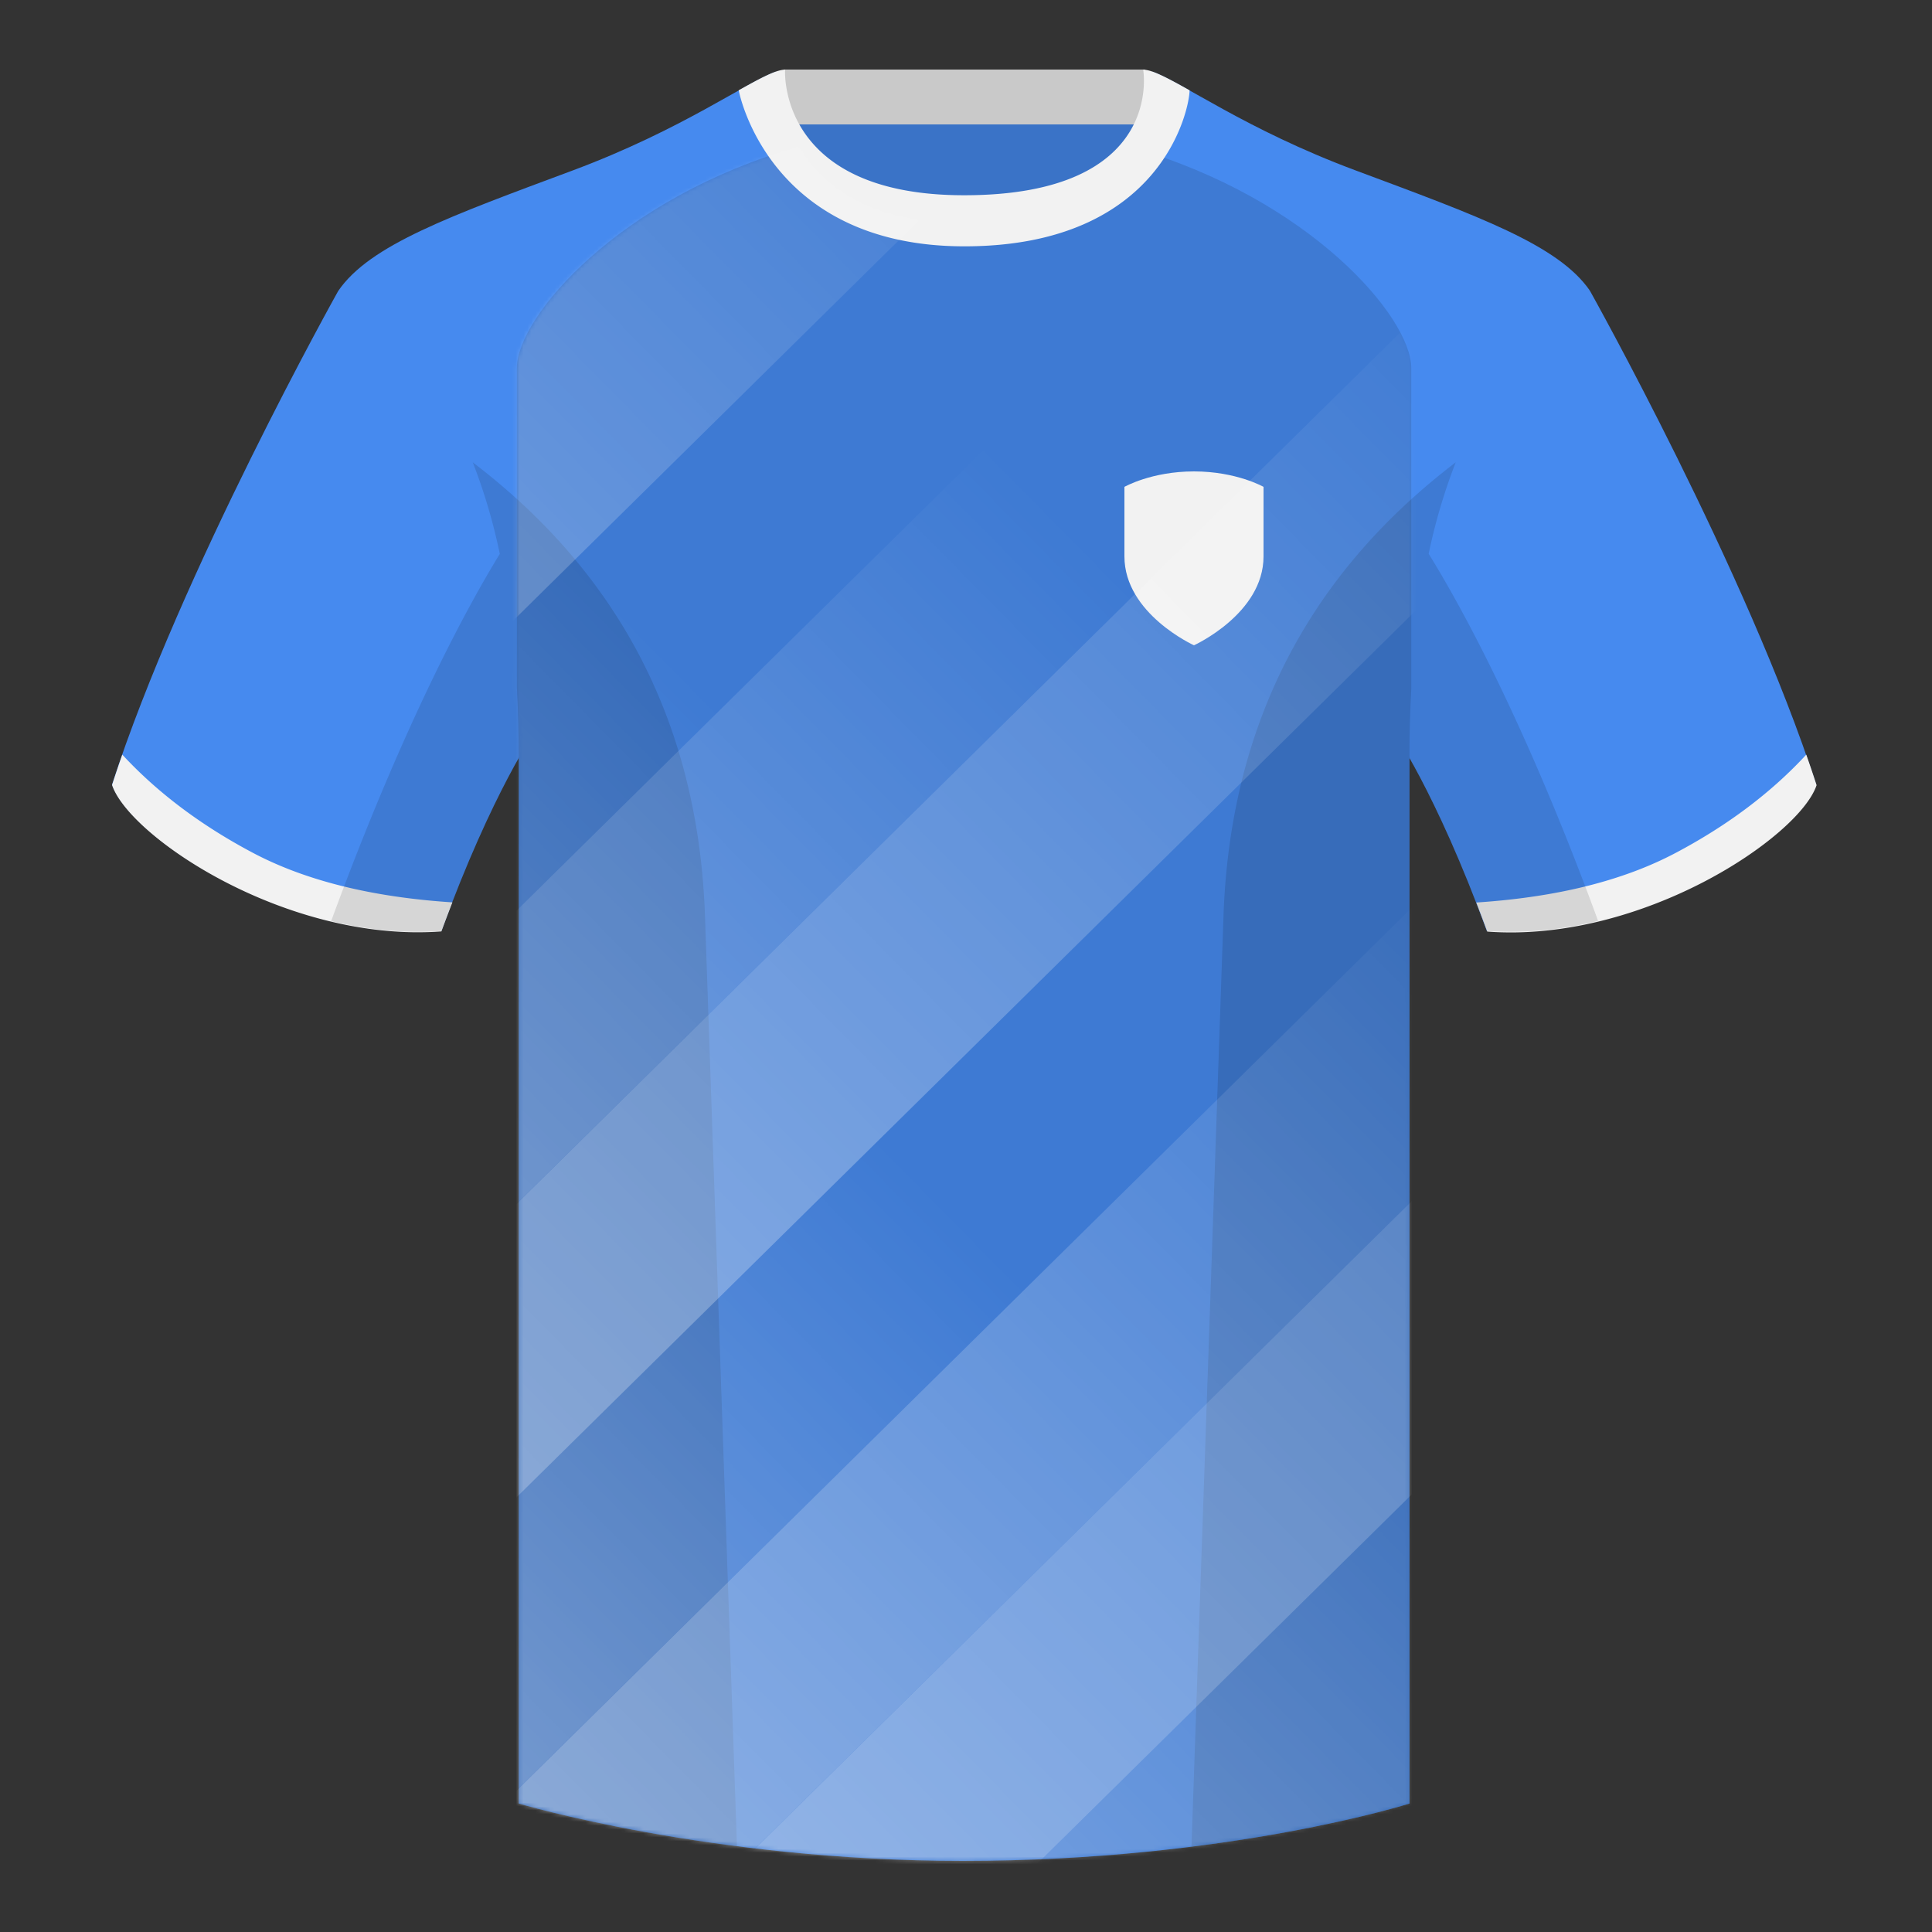
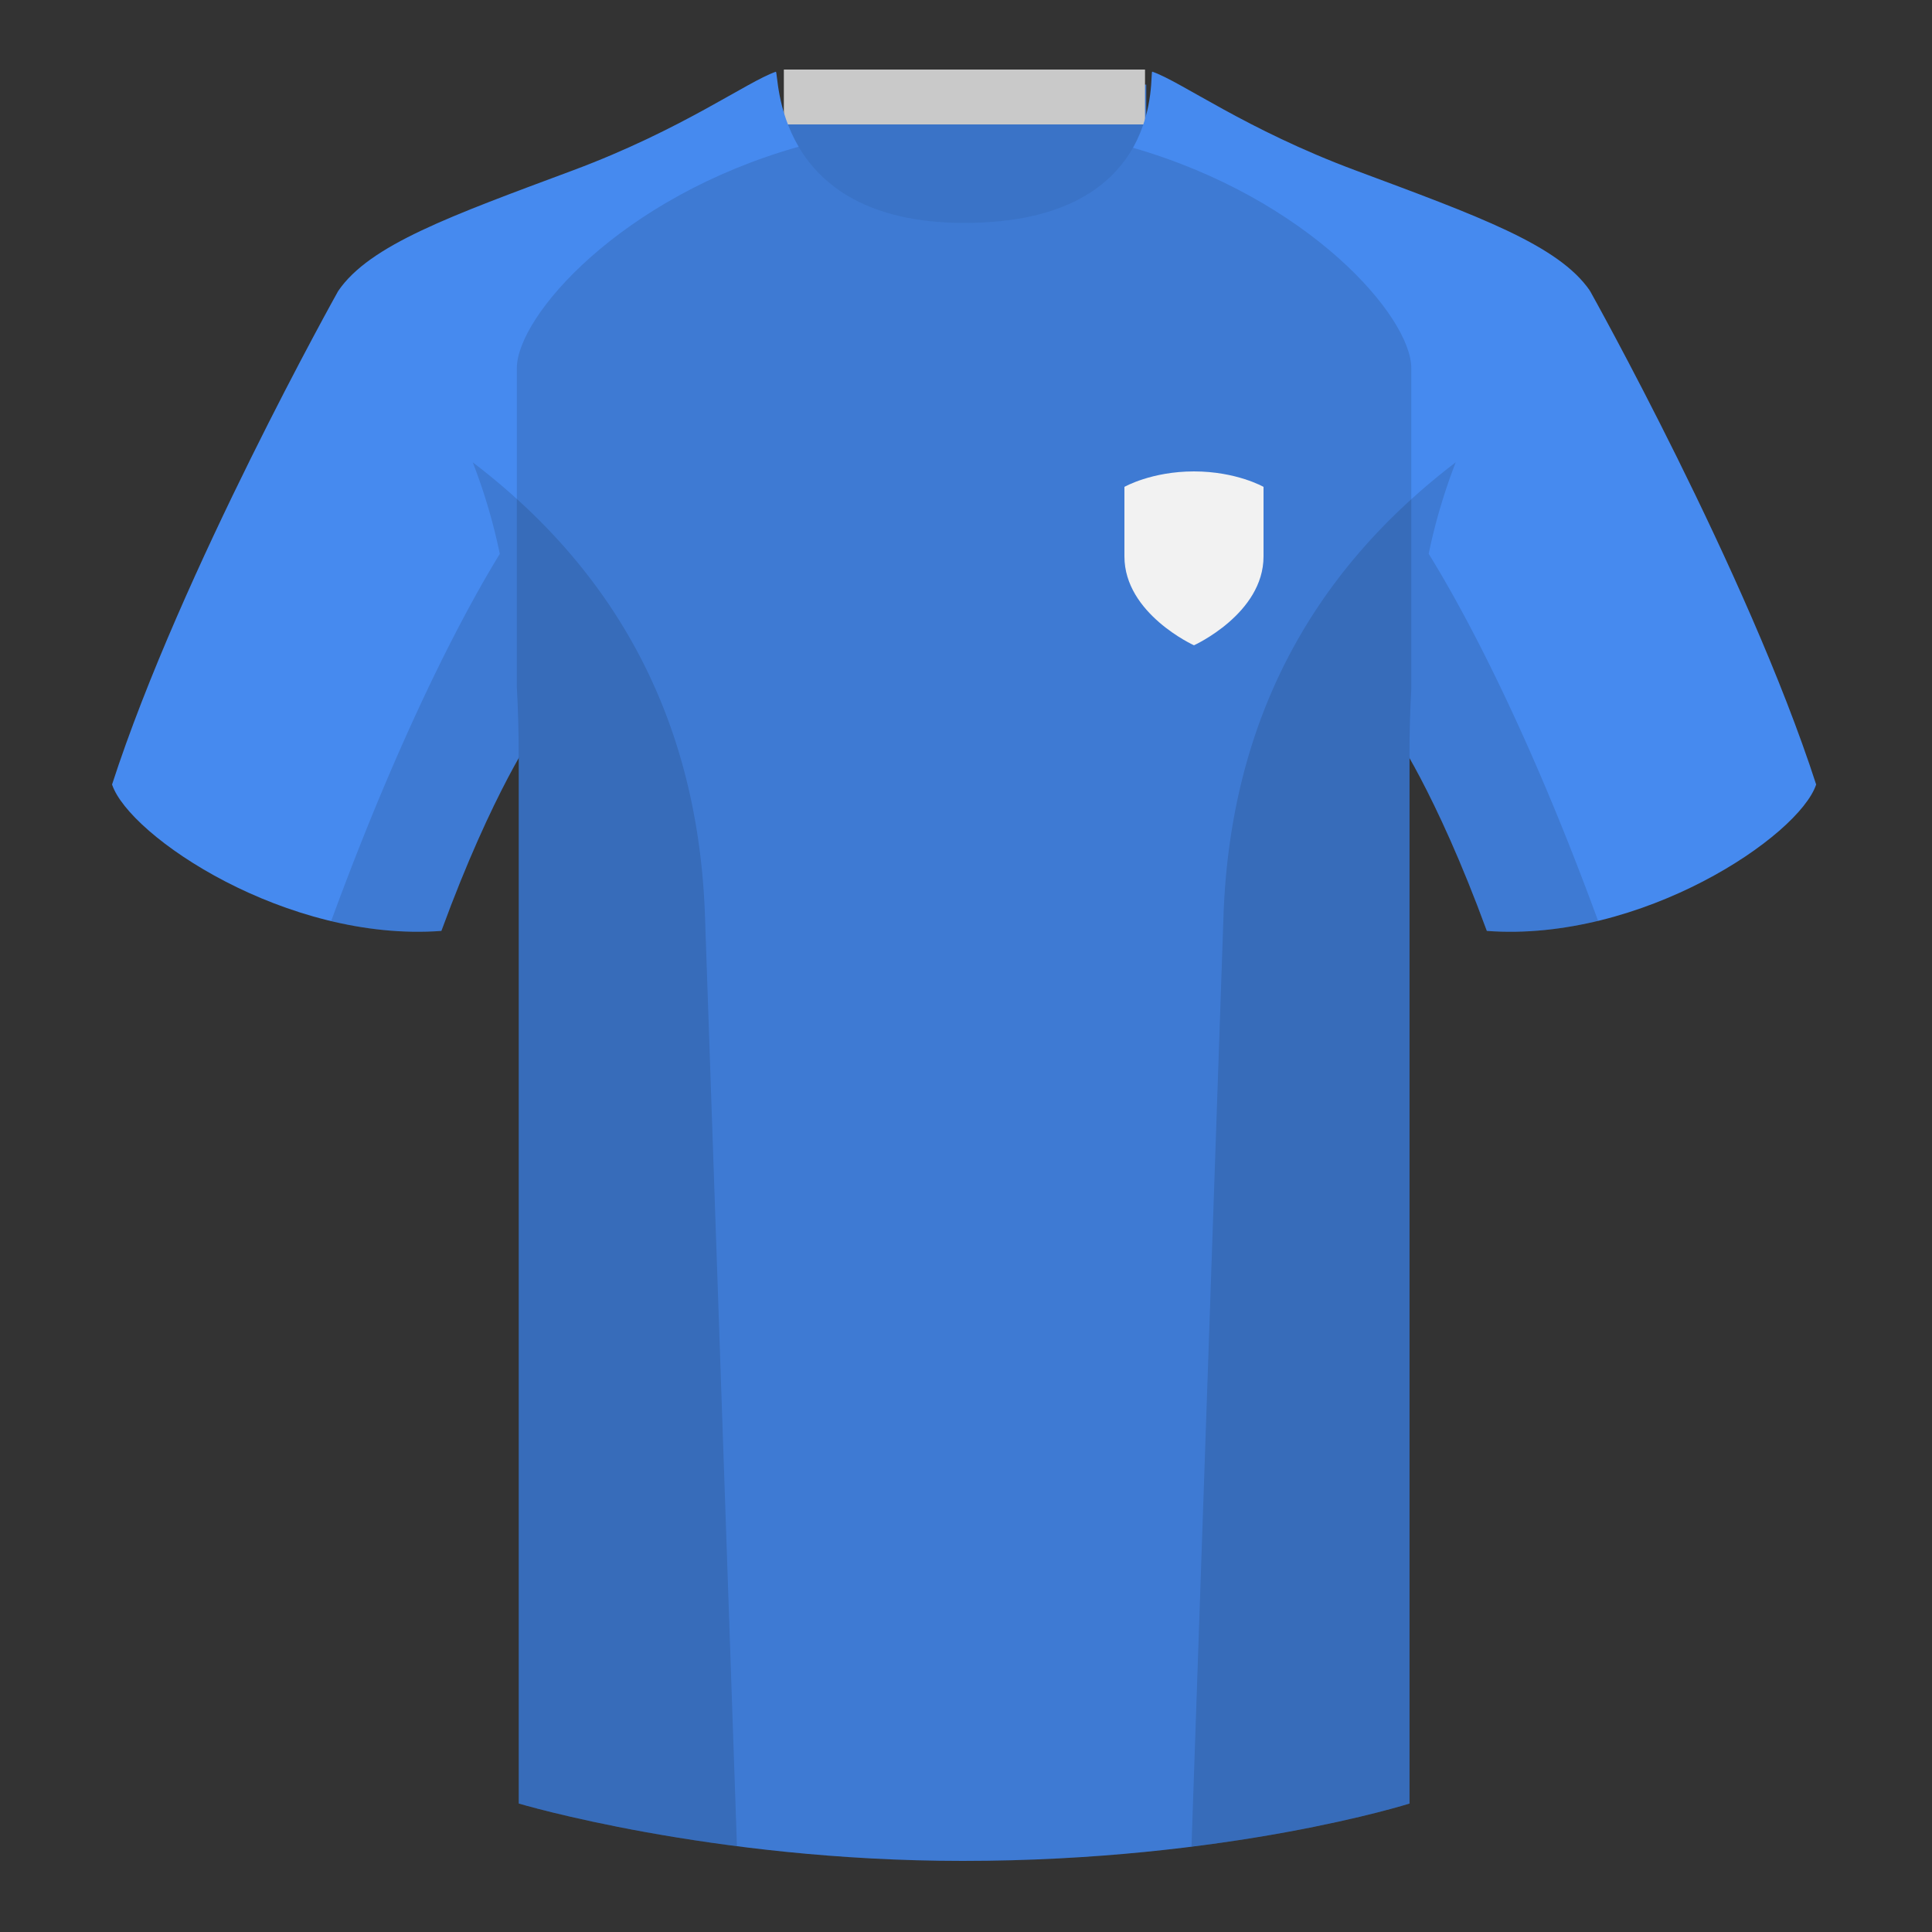
<svg xmlns="http://www.w3.org/2000/svg" width="500" height="500" fill="none" viewBox="0 0 500 500">
  <rect x="0" y="0" width="500" height="500" fill="#333333" stroke="none" />
  <g clip-path="url(#clip0_3357_16230)">
    <path fill="#468AEF" fill-rule="evenodd" d="M203 109.2h93.65V21.9H203v87.3Z" clip-rule="evenodd" />
    <path fill="#000" fill-opacity=".17" fill-rule="evenodd" d="M203 109.2h93.65V21.9H203v87.3Z" clip-rule="evenodd" />
    <path fill="#F2F2F2" fill-rule="evenodd" d="M202.87 32.2h93.45V18h-93.45v14.2Z" clip-rule="evenodd" />
    <path fill="#000" fill-opacity=".17" fill-rule="evenodd" d="M202.87 32.2h93.45V18h-93.45v14.2Z" clip-rule="evenodd" />
    <path fill="#468AEF" fill-rule="evenodd" d="M249.51 57.7c-50.08 0-47.8-39.46-48.74-39.13-7.51 2.62-24.13 14.93-52.44 25.5-31.87 11.88-52.62 19.3-60.78 31.2 11.12 8.9 46.7 28.96 46.7 120.34v271.14s49.65 14.85 114.88 14.85c68.93 0 115.65-14.85 115.65-14.85V195.6c0-91.38 35.58-111.43 46.7-120.35-8.16-11.88-28.91-19.31-60.79-31.2-28.36-10.57-44.98-22.92-52.47-25.5-.93-.33 4.17 39.15-48.7 39.15Z" clip-rule="evenodd" />
    <path fill="#468AEF" fill-rule="evenodd" d="M87.55 75.26S46.8 148.06 29 203.03c4.45 13.38 45.21 40.86 85.23 37.89 13.34-36.4 24.46-52 24.46-52s2.97-95.09-51.14-113.66M411.48 75.26s40.76 72.8 58.54 127.77c-4.44 13.38-45.2 40.86-85.23 37.89-13.34-36.4-24.46-52-24.46-52s-2.96-95.09 51.15-113.66" clip-rule="evenodd" />
    <path fill="#000" fill-rule="evenodd" d="M293.21 38.24c45.58 13.16 72.03 43.75 72.03 57.03v82.91c-.3 5.5-.47 11.3-.47 17.42v271.14s-46.71 14.86-115.64 14.86c-65.23 0-114.89-14.86-114.89-14.86V195.6c0-6.26-.17-12.19-.48-17.8V95.27c0-13.37 26.8-44.28 72.94-57.3 5.8 9.84 17.74 19.73 42.81 19.73 26.23 0 38.2-9.71 43.7-19.46Z" clip-rule="evenodd" opacity=".12" />
-     <path fill="#F2F2F2" fill-rule="evenodd" d="M467.46 195.3c.94 2.67 1.83 5.3 2.67 7.9-4.45 13.38-45.2 40.86-85.23 37.89a434.6 434.6 0 0 0-2.84-7.52c20.8-1.36 38-5.64 51.6-12.84 13.42-7.1 24.7-15.58 33.8-25.43ZM31.65 195.3c9.1 9.83 20.37 18.3 33.78 25.4 13.6 7.2 30.82 11.48 51.64 12.83-.93 2.4-1.88 4.9-2.84 7.52-40.02 2.97-80.79-24.51-85.23-37.89.84-2.58 1.72-5.2 2.65-7.86ZM249.58 63.75c51.47 0 58.28-35.9 58.28-40.38-5.78-3.24-9.73-5.34-12.01-5.34 0 0 5.88 32.5-46.34 32.5-48.52 0-46.33-32.5-46.33-32.5-2.28 0-6.24 2.1-12 5.34 0 0 7.36 40.38 58.4 40.38" clip-rule="evenodd" />
    <path fill="#000" fill-opacity=".12" fill-rule="evenodd" d="M413.58 238.32a93.76 93.76 0 0 1-28.8 2.6c-8.2-22.37-15.55-36.89-20-44.75v270.57s-21.1 6.71-55.87 11.12c-.18-.03-.37-.05-.55-.06l8.28-240.71c2.06-59.75 31.08-95.29 60.1-117.44a148.59 148.59 0 0 0-7 23.67c7.35 11.85 24.44 42.07 43.83 94.96l.01.04ZM190.72 477.8c-34.25-4.4-56.48-11.06-56.48-11.06V196.17c-4.46 7.87-11.81 22.38-20 44.75-9.64.71-19.32-.34-28.52-2.53l.02-.1c19.38-52.84 36.3-83.06 43.61-94.94a148.63 148.63 0 0 0-7-23.7c29 22.15 58.04 57.69 60.1 117.44l8.27 240.7Z" clip-rule="evenodd" />
    <path fill="#F2F2F2" fill-rule="evenodd" d="M291 144v-18s7-4 18-4 18 4 18 4v18c0 14.84-18 23-18 23s-18-8.16-18-23Z" clip-rule="evenodd" />
    <mask id="mask0_3357_16230" width="233" height="445" x="133" y="37" maskUnits="userSpaceOnUse" style="mask-type:alpha">
-       <path fill="#000" fill-rule="evenodd" d="M293.21 38.24c45.58 13.16 72.03 43.75 72.03 57.03v82.91c-.3 5.5-.47 11.3-.47 17.42v271.14s-46.71 14.86-115.64 14.86c-65.23 0-114.89-14.86-114.89-14.86V195.6c0-6.26-.17-12.19-.48-17.8V95.27c0-13.37 26.8-44.28 72.94-57.3 5.8 9.84 17.74 19.73 42.81 19.73 26.23 0 38.2-9.71 43.7-19.46Z" clip-rule="evenodd" opacity=".75" />
-     </mask>
+       </mask>
    <g mask="url(#mask0_3357_16230)">
      <path fill="url(#paint0_linear_3357_16230)" d="M246.08-27h54.05v700.88h-54.05z" transform="rotate(45.4 246.08 -27)" />
      <path fill="url(#paint1_linear_3357_16230)" d="M148.03 145.58h54.05v509.89h-54.05z" transform="rotate(45.4 148.03 145.58)" />
      <path fill="url(#paint2_linear_3357_16230)" d="M255.26 115.76h54.05v607.18h-54.05z" transform="rotate(45.4 255.26 115.76)" />
      <path fill="url(#paint3_linear_3357_16230)" d="M377.89 70.76h54.05v726.1h-54.05z" transform="rotate(45.4 377.89 70.76)" />
      <path fill="url(#paint4_linear_3357_16230)" d="M227.24 295.2h54.05v461.24h-54.05z" transform="rotate(45.4 227.24 295.2)" />
      <path fill="url(#paint5_linear_3357_16230)" d="M375.53 224.9h54.05v616.19h-54.05z" transform="rotate(45.4 375.53 224.9)" />
      <path fill="url(#paint6_linear_3357_16230)" d="M491.74 186.22h54.05v726.1h-54.05z" transform="rotate(45.4 491.74 186.22)" />
      <path fill="url(#paint7_linear_3357_16230)" d="M396.26 356.27h66.84v538.72h-66.84z" transform="rotate(45.4 396.26 356.27)" />
    </g>
  </g>
  <defs>
    <linearGradient id="paint0_linear_3357_16230" x1="273.1" x2="273.1" y1="-27" y2="673.88" gradientUnits="userSpaceOnUse">
      <stop stop-color="#fff" stop-opacity="0" />
      <stop offset="1" stop-color="#fff" />
    </linearGradient>
    <linearGradient id="paint1_linear_3357_16230" x1="175.06" x2="175.06" y1="145.58" y2="655.47" gradientUnits="userSpaceOnUse">
      <stop stop-color="#fff" stop-opacity="0" />
      <stop offset="1" stop-color="#fff" />
    </linearGradient>
    <linearGradient id="paint2_linear_3357_16230" x1="282.29" x2="282.29" y1="115.76" y2="722.94" gradientUnits="userSpaceOnUse">
      <stop stop-color="#fff" stop-opacity="0" />
      <stop offset="1" stop-color="#fff" />
    </linearGradient>
    <linearGradient id="paint3_linear_3357_16230" x1="404.91" x2="404.91" y1="70.76" y2="796.86" gradientUnits="userSpaceOnUse">
      <stop stop-color="#fff" stop-opacity="0" />
      <stop offset="1" stop-color="#fff" />
    </linearGradient>
    <linearGradient id="paint4_linear_3357_16230" x1="254.27" x2="254.27" y1="295.2" y2="756.45" gradientUnits="userSpaceOnUse">
      <stop stop-color="#fff" stop-opacity="0" />
      <stop offset="1" stop-color="#fff" />
    </linearGradient>
    <linearGradient id="paint5_linear_3357_16230" x1="402.55" x2="402.55" y1="224.9" y2="841.1" gradientUnits="userSpaceOnUse">
      <stop stop-color="#fff" stop-opacity="0" />
      <stop offset="1" stop-color="#fff" />
    </linearGradient>
    <linearGradient id="paint6_linear_3357_16230" x1="518.76" x2="518.76" y1="186.22" y2="912.32" gradientUnits="userSpaceOnUse">
      <stop stop-color="#fff" stop-opacity="0" />
      <stop offset="1" stop-color="#fff" />
    </linearGradient>
    <linearGradient id="paint7_linear_3357_16230" x1="429.68" x2="429.68" y1="356.27" y2="894.99" gradientUnits="userSpaceOnUse">
      <stop stop-color="#fff" stop-opacity="0" />
      <stop offset="1" stop-color="#fff" />
    </linearGradient>
    <clipPath id="clip0_3357_16230">
      <path fill="#fff" d="M0 0h500v500H0z" />
    </clipPath>
  </defs>
</svg>